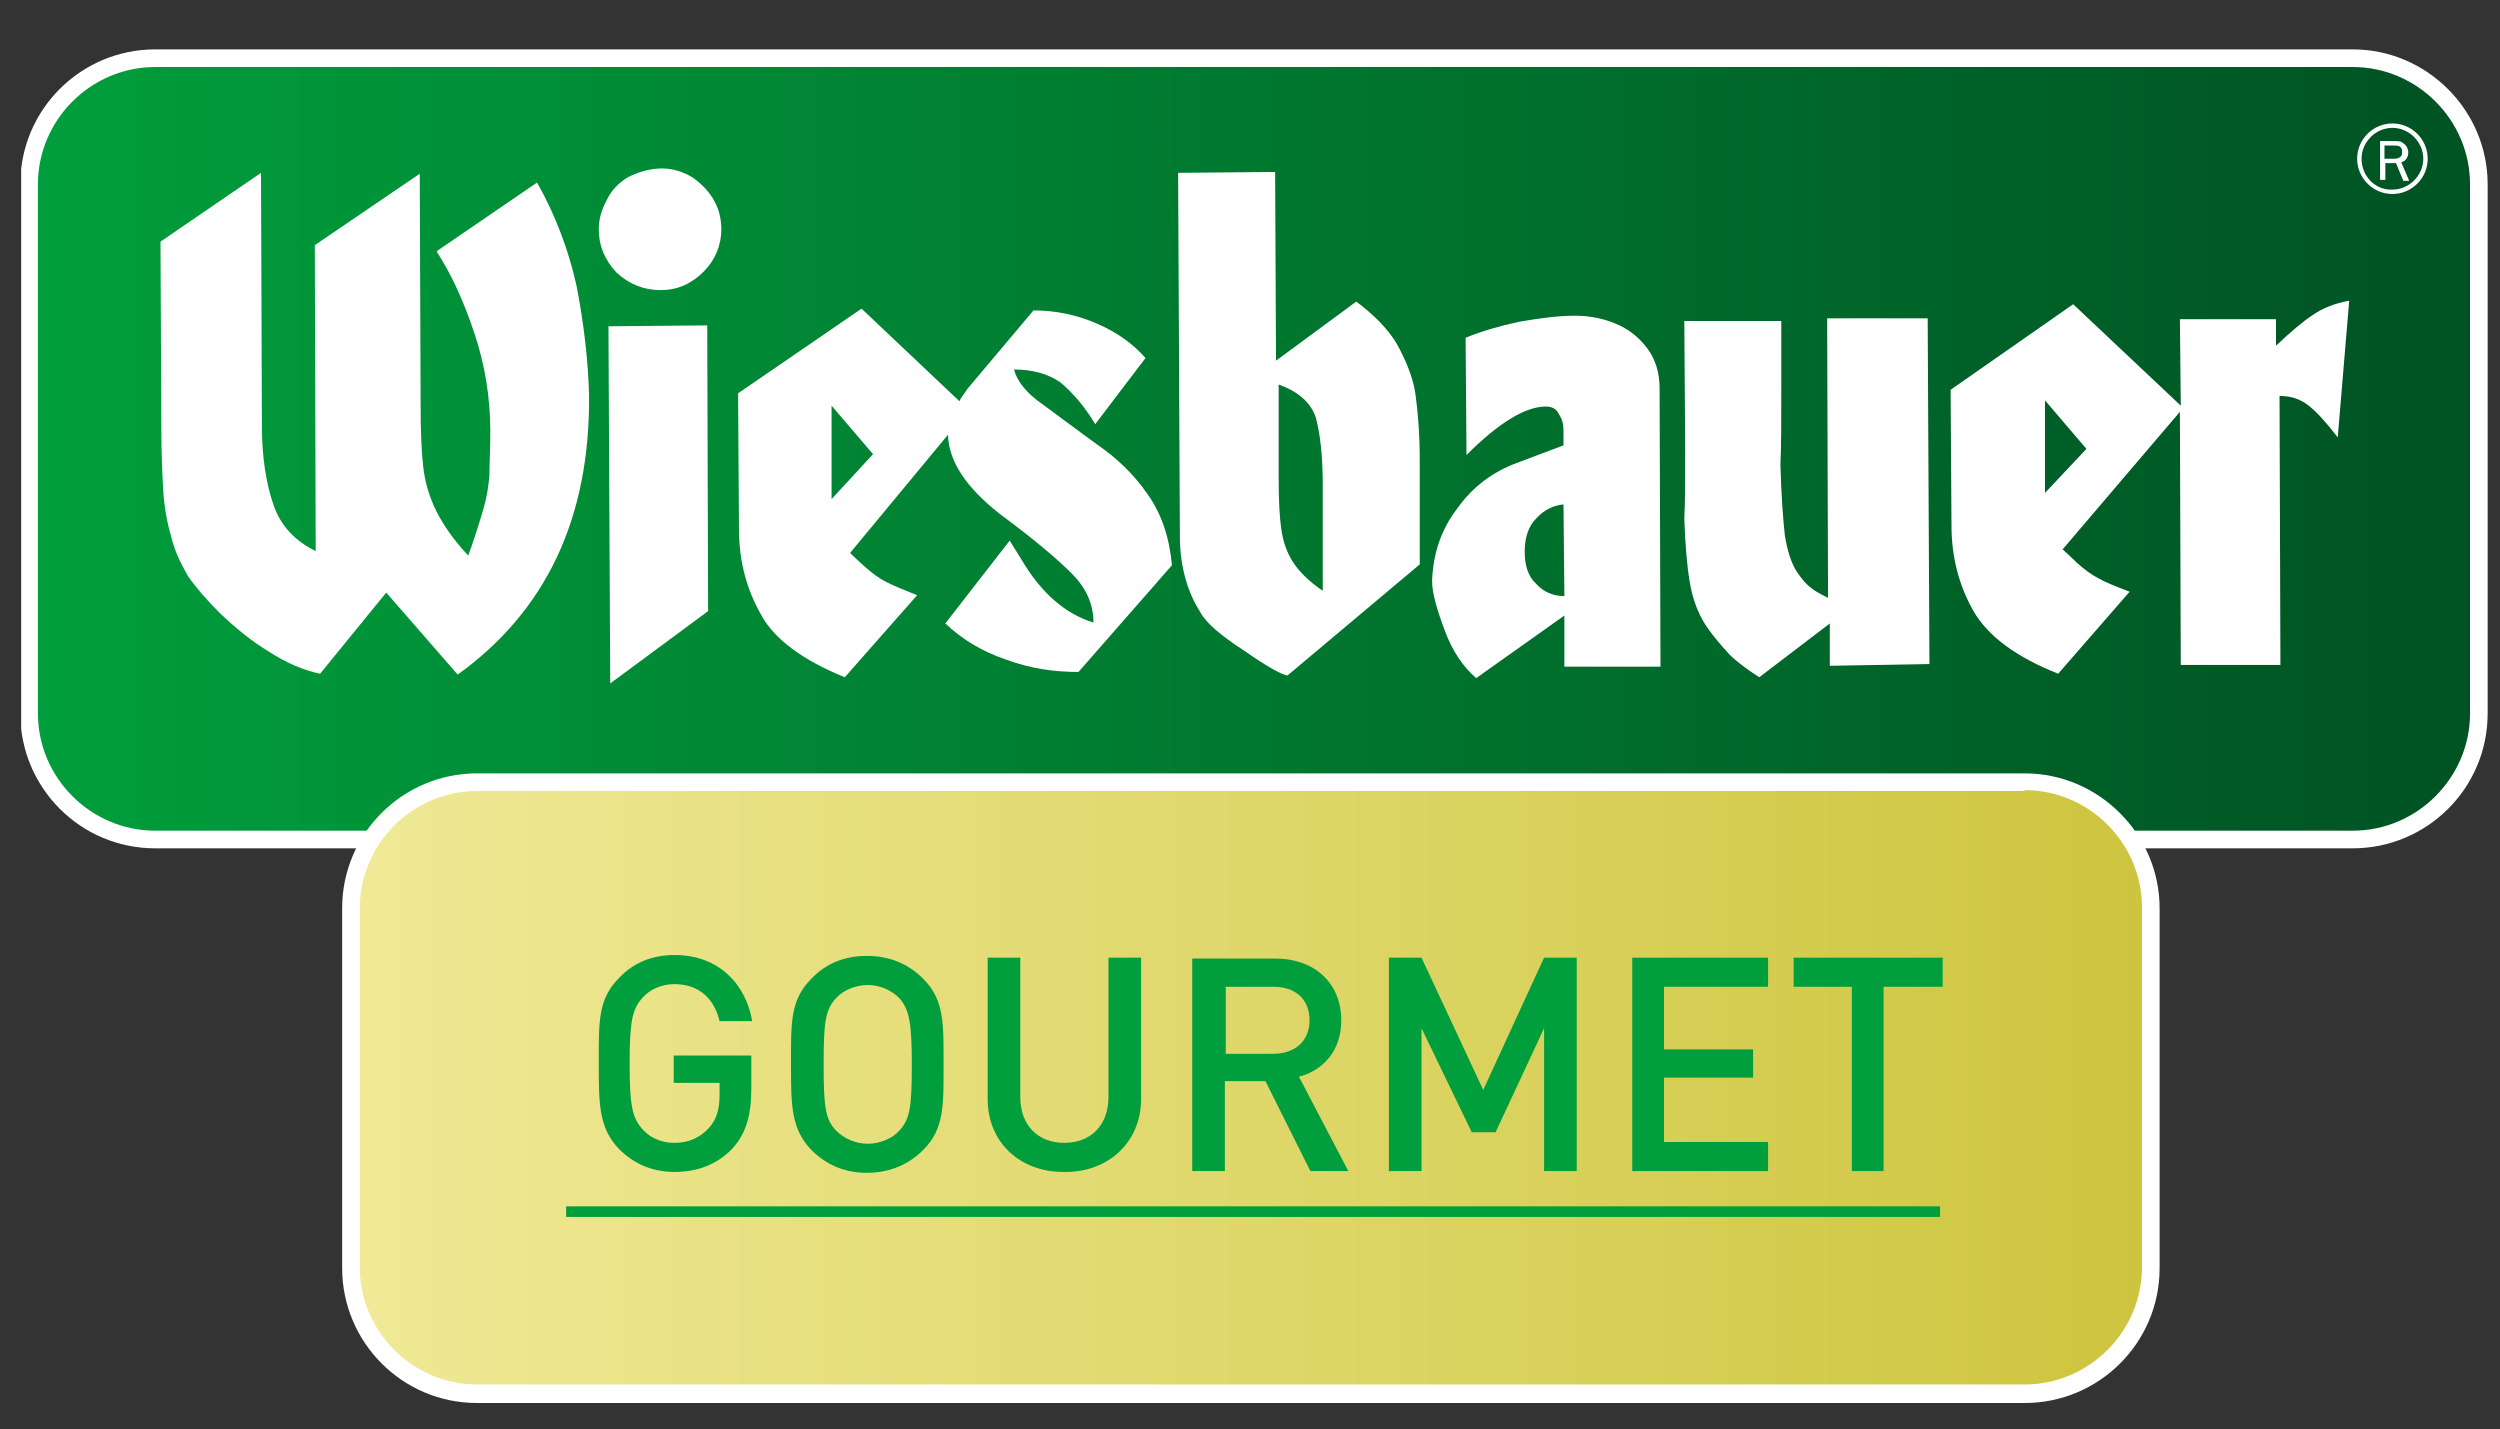
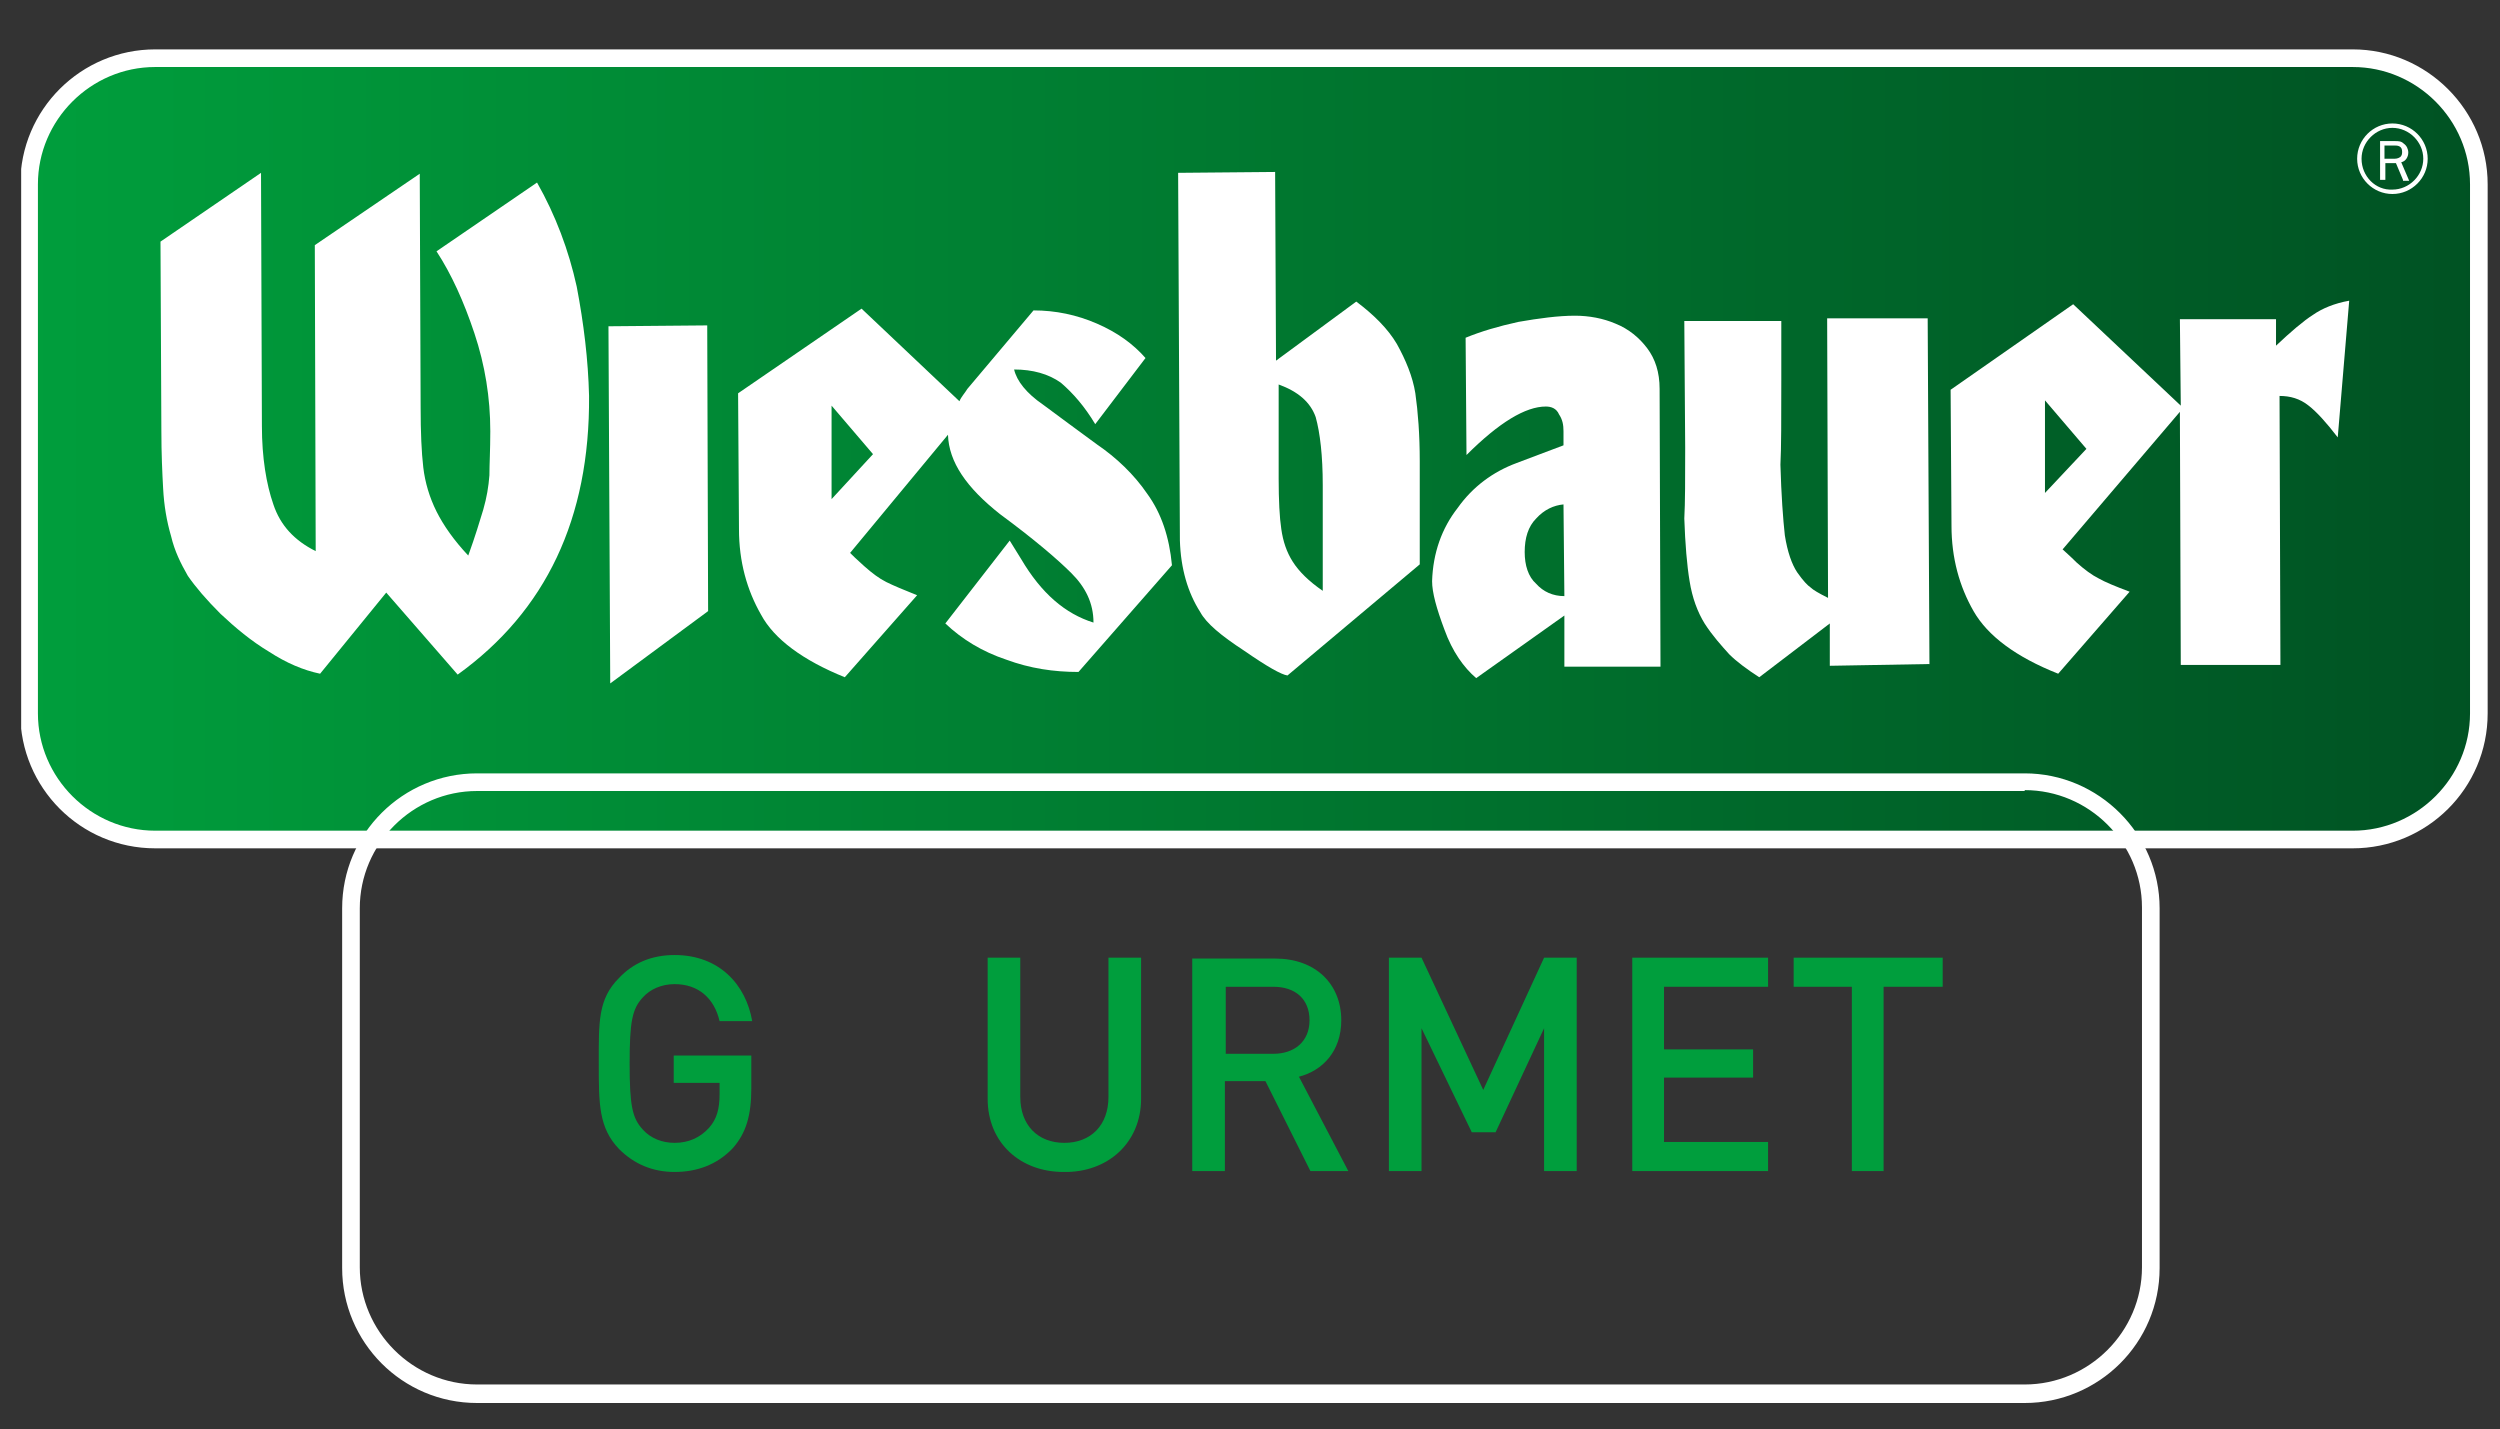
<svg xmlns="http://www.w3.org/2000/svg" xmlns:xlink="http://www.w3.org/1999/xlink" version="1.1" id="Ebene_1" x="0px" y="0px" viewBox="0 0 283.5 162.1" style="enable-background:new 0 0 283.5 162.1;" xml:space="preserve">
  <rect x="0" y="0" width="283.5" height="162.1" fill="#333333" stroke="none" />
  <style type="text/css">
	
		.st0{clip-path:url(#SVGID_00000049906298147682742160000016234801680631755958_);fill:url(#SVGID_00000114771014347574256680000013755361274340133007_);}
	.st1{clip-path:url(#SVGID_00000120542842238515724140000001320735155711453825_);fill:#FFFFFF;}
	.st2{fill:#FFFFFF;}
	.st3{clip-path:url(#SVGID_00000033335371607184259250000005090446819507397000_);fill:#FFFFFF;}
	
		.st4{clip-path:url(#SVGID_00000142175097894983741290000000949919892331947181_);fill:url(#SVGID_00000139259868636713528190000004810124978303068557_);}
	.st5{clip-path:url(#SVGID_00000178196180880280829220000015584256872207230875_);fill:#FFFFFF;}
	.st6{clip-path:url(#SVGID_00000178196180880280829220000015584256872207230875_);fill:#009E3D;}
	.st7{fill:#009E3D;}
</style>
  <g>
    <defs>
      <path id="SVGID_1_" d="M17.6,6.6C9.7,6.6,3.3,13,3.3,20.9v60c0,7.9,6.4,14.3,14.3,14.3h249.2c7.9,0,14.3-6.4,14.3-14.3v-60    c0-7.9-6.4-14.3-14.3-14.3H17.6z" />
    </defs>
    <clipPath id="SVGID_00000046305814691873967190000003087643149962599073_">
      <use xlink:href="#SVGID_1_" style="overflow:visible;" />
    </clipPath>
    <linearGradient id="SVGID_00000077318529964952435620000010371580770139397823_" gradientUnits="userSpaceOnUse" x1="1.013" y1="225.112" x2="2.961" y2="225.112" gradientTransform="matrix(142.643 0 0 -142.643 -141.153 32161.611)">
      <stop offset="0" style="stop-color:#009E3C" />
      <stop offset="1" style="stop-color:#005223" />
    </linearGradient>
    <rect x="3.3" y="6.6" style="clip-path:url(#SVGID_00000046305814691873967190000003087643149962599073_);fill:url(#SVGID_00000077318529964952435620000010371580770139397823_);" width="277.8" height="88.6" />
  </g>
  <g>
    <defs>
      <rect id="SVGID_00000154399407198536979610000004765031839047147193_" x="2.4" y="5.6" width="279.7" height="153.4" />
    </defs>
    <clipPath id="SVGID_00000172425934644067418960000008731793635515258286_">
      <use xlink:href="#SVGID_00000154399407198536979610000004765031839047147193_" style="overflow:visible;" />
    </clipPath>
    <path style="clip-path:url(#SVGID_00000172425934644067418960000008731793635515258286_);fill:#FFFFFF;" d="M266.8,5.6H17.6   c-8.4,0-15.3,6.8-15.3,15.3v60c0,8.4,6.8,15.3,15.3,15.3h249.2c8.4,0,15.3-6.8,15.3-15.3v-60C282.1,12.5,275.2,5.6,266.8,5.6    M266.8,7.6c7.3,0,13.3,6,13.3,13.3v60c0,7.3-6,13.3-13.3,13.3H17.6c-7.3,0-13.3-6-13.3-13.3v-60c0-7.3,6-13.3,13.3-13.3H266.8z" />
  </g>
  <polygon class="st2" points="69,37 80.2,36.9 80.3,69.3 69.2,77.5 " />
  <g>
    <defs>
      <rect id="SVGID_00000044882571368514443160000010656535500856528283_" x="2.4" y="5.6" width="279.7" height="153.4" />
    </defs>
    <clipPath id="SVGID_00000005260734435682753230000006836458003678293147_">
      <use xlink:href="#SVGID_00000044882571368514443160000010656535500856528283_" style="overflow:visible;" />
    </clipPath>
    <path style="clip-path:url(#SVGID_00000005260734435682753230000006836458003678293147_);fill:#FFFFFF;" d="M35.8,62.5l-0.1-34.7   l11.9-8.1l0.1,26.5c0,2.8,0.1,5.1,0.3,6.8c0.2,1.7,0.7,3.4,1.5,5c0.8,1.6,2,3.3,3.6,5c0.8-2.2,1.3-3.9,1.7-5.2   c0.4-1.4,0.6-2.6,0.7-3.9c0-1.3,0.1-2.8,0.1-5c0-3.8-0.6-7.5-1.8-11.1c-1.2-3.6-2.6-6.7-4.3-9.3l11.4-7.8c2.1,3.7,3.6,7.7,4.5,11.8   c0.8,4.2,1.3,8.3,1.4,12.4c0.1,13.9-4.9,24.4-14.9,31.6l-8.1-9.3l-7.5,9.2c-1.9-0.4-3.8-1.2-5.8-2.5c-2-1.2-3.8-2.7-5.5-4.3   c-1.6-1.6-2.8-3-3.7-4.3c-0.8-1.4-1.5-2.8-1.9-4.5c-0.5-1.7-0.8-3.5-0.9-5.4c-0.1-1.8-0.2-4-0.2-6.5l-0.1-21.5l11.4-7.8l0.1,28.7   c0,3.6,0.5,6.6,1.3,8.9C31.8,59.6,33.4,61.3,35.8,62.5" />
    <path style="clip-path:url(#SVGID_00000005260734435682753230000006836458003678293147_);fill:#FFFFFF;" d="M109.7,44.1l7.5-8.9   c2.5,0,4.9,0.5,7.2,1.5c2.3,1,4.1,2.3,5.5,3.9l-5.7,7.5c-1.2-2-2.5-3.5-3.9-4.7c-1.4-1-3.2-1.5-5.3-1.5c0.3,1.3,1.4,2.7,3.3,4   c1.9,1.4,3.9,2.9,6.1,4.5c2.2,1.5,4.2,3.4,5.7,5.6c1.6,2.2,2.5,4.9,2.8,8.1l-10.6,12.1c-2.8,0-5.5-0.4-8.2-1.4   c-2.7-0.9-5-2.3-6.9-4.1l7.3-9.4l1.3,2.1c2.3,3.9,5,6.2,8.2,7.2c0-2.2-0.9-4-2.5-5.6c-1.6-1.6-4.3-3.9-8.1-6.7   c-3.8-3-5.8-5.9-5.9-9L96.4,62.7c0.2,0.2,0.7,0.7,1.6,1.5c0.9,0.8,1.7,1.4,2.5,1.8c0.8,0.4,2,0.9,3.5,1.5l-8.2,9.3   c-4.7-1.9-8-4.3-9.5-7.1c-1.6-2.8-2.5-6-2.5-9.7l-0.1-15.4L97.7,35l11.1,10.5C109,45,109.4,44.6,109.7,44.1 M99,51.5L94.3,46   l0,10.6L99,51.5z" />
    <path style="clip-path:url(#SVGID_00000005260734435682753230000006836458003678293147_);fill:#FFFFFF;" d="M133.8,61.3l-0.2-41.7   l11-0.1l0.1,21.4l9.1-6.7c2,1.5,3.6,3.1,4.6,4.8c1,1.8,1.8,3.7,2.1,5.6c0.3,2.1,0.5,4.7,0.5,7.7l0,11.7l-15,12.6   c-0.7-0.1-2.3-1-4.9-2.8c-2.6-1.7-4.3-3.1-5-4.4C134.7,67.2,133.9,64.5,133.8,61.3 M150,67l0-12c0-3.3-0.3-5.9-0.8-7.7   c-0.6-1.7-2-2.9-4.2-3.7l0,10.7c0,2.4,0.1,4.4,0.3,5.7c0.2,1.4,0.6,2.6,1.3,3.7C147.3,64.8,148.4,65.9,150,67" />
-     <path style="clip-path:url(#SVGID_00000005260734435682753230000006836458003678293147_);fill:#FFFFFF;" d="M75.1,19.1   c1.2,0,2.4,0.4,3.4,1c1,0.7,1.8,1.5,2.4,2.5c0.6,1,0.9,2.2,0.9,3.4c0,1.8-0.7,3.5-2,4.8c-1.4,1.4-3,2.1-4.9,2.1c-1.9,0-3.6-0.7-5-2   c-1.3-1.4-2-3-2-4.9c0-1.1,0.3-2.2,0.9-3.3c0.5-1.1,1.4-2,2.4-2.6C72.4,19.5,73.7,19.1,75.1,19.1" />
    <path style="clip-path:url(#SVGID_00000005260734435682753230000006836458003678293147_);fill:#FFFFFF;" d="M207.5,75.5l0-4.8   l-8,6.1c-1.4-0.9-2.6-1.8-3.4-2.6c-0.9-1-1.9-2.1-2.8-3.5c-0.8-1.3-1.4-2.9-1.7-4.8c-0.3-1.8-0.5-4.2-0.6-7.1   c0.1-1.8,0.1-4.5,0.1-8l-0.1-14.4l11,0l0,6.7c0,4.4,0,7.7-0.1,9.6c0.1,3.5,0.3,6.2,0.5,8c0.3,1.9,0.8,3.3,1.4,4.2   c0.7,1,1.2,1.5,1.5,1.7c0.3,0.3,1,0.7,2,1.2l-0.1-31.7l11.4,0l0.2,39.2L207.5,75.5z" />
    <path style="clip-path:url(#SVGID_00000005260734435682753230000006836458003678293147_);fill:#FFFFFF;" d="M166.3,51.6l-0.1-13.3   c1.7-0.7,3.7-1.3,6-1.8c2.3-0.4,4.5-0.7,6.4-0.7c1.6,0,3.2,0.3,4.6,0.9c1.5,0.6,2.7,1.6,3.6,2.8c0.9,1.2,1.4,2.7,1.4,4.6l0.1,31.5   l-10.9,0l0-5.8l-10,7.1c-1.4-1.2-2.7-3-3.6-5.5c-0.9-2.4-1.4-4.2-1.4-5.5c0.1-3.2,1.1-6,2.9-8.3c1.7-2.4,4-4.1,6.7-5.1l5.3-2l0-1.6   c0-0.7-0.1-1.3-0.5-1.9c-0.3-0.7-0.9-0.9-1.5-0.9C173,46.1,170,47.9,166.3,51.6 M177.3,57.2c-1.1,0.1-2.2,0.6-3.1,1.6   c-0.9,0.9-1.3,2.2-1.3,3.8c0,1.5,0.4,2.8,1.3,3.6c0.8,0.9,1.9,1.4,3.2,1.4L177.3,57.2z" />
    <path style="clip-path:url(#SVGID_00000005260734435682753230000006836458003678293147_);fill:#FFFFFF;" d="M247.2,36.2l10.9,0l0,3   c1.7-1.6,3.1-2.8,4.2-3.5c1-0.7,2.4-1.3,4.1-1.6l-1.3,15.5c-1.3-1.7-2.4-2.9-3.3-3.6c-1-0.8-2.1-1.1-3.3-1.1l0.1,30.5l-11.3,0   l-0.1-28.7l-13.3,15.6c0.2,0.2,0.8,0.7,1.6,1.5c0.9,0.8,1.7,1.4,2.5,1.8c0.7,0.4,1.9,0.9,3.5,1.5l-8.1,9.3c-4.8-1.9-8-4.3-9.6-7.1   c-1.6-2.8-2.5-6-2.5-9.7l-0.1-15.4l13.9-9.7L247.3,46L247.2,36.2z M236.6,50.9l-4.7-5.5l0,10.5L236.6,50.9z" />
    <path style="clip-path:url(#SVGID_00000005260734435682753230000006836458003678293147_);fill:#FFFFFF;" d="M267.3,18   c0,2.2,1.8,4,4,4c2.2,0,4-1.8,4-4c0-2.2-1.8-4-4-4C269.1,14,267.3,15.8,267.3,18 M267.8,18c0-1.9,1.6-3.5,3.5-3.5   c1.9,0,3.5,1.6,3.5,3.5c0,1.9-1.6,3.5-3.5,3.5C269.4,21.6,267.8,20,267.8,18" />
    <path style="clip-path:url(#SVGID_00000005260734435682753230000006836458003678293147_);fill:#FFFFFF;" d="M272.5,20.4l-0.8-1.9   h-1.2v1.9h-0.6v-4.4h1.7c0.4,0,0.7,0,1,0.3c0.3,0.2,0.5,0.6,0.5,1c0,0.5-0.3,1-0.8,1.1l0.9,2.1H272.5z M271.4,18   c0.3,0,0.5,0,0.8-0.2c0.2-0.2,0.2-0.4,0.2-0.6c0-0.3-0.1-0.5-0.3-0.6c-0.2-0.1-0.4-0.1-0.6-0.1h-1.1V18H271.4z" />
  </g>
  <g>
    <defs>
-       <path id="SVGID_00000173159672991533359480000013680735611220723632_" d="M54.1,88.7c-7.9,0-14.3,6.4-14.3,14.3v40.8    c0,7.9,6.4,14.3,14.3,14.3h175.5c7.9,0,14.3-6.4,14.3-14.3V103c0-7.9-6.4-14.3-14.3-14.3H54.1z" />
-     </defs>
+       </defs>
    <clipPath id="SVGID_00000178183627649478021030000015157657839380928145_">
      <use xlink:href="#SVGID_00000173159672991533359480000013680735611220723632_" style="overflow:visible;" />
    </clipPath>
    <linearGradient id="SVGID_00000180331709265025153860000004607590896068210569_" gradientUnits="userSpaceOnUse" x1="1.187" y1="225.059" x2="3.135" y2="225.059" gradientTransform="matrix(104.8 0 0 -104.8 -84.577 23709.619)">
      <stop offset="0" style="stop-color:#F0E996" />
      <stop offset="1" style="stop-color:#CDC53E" />
    </linearGradient>
    <rect x="39.8" y="88.7" style="clip-path:url(#SVGID_00000178183627649478021030000015157657839380928145_);fill:url(#SVGID_00000180331709265025153860000004607590896068210569_);" width="204.1" height="69.4" />
  </g>
  <g>
    <defs>
      <rect id="SVGID_00000075125842599441813490000000607735761388078011_" x="2.4" y="5.6" width="279.7" height="153.4" />
    </defs>
    <clipPath id="SVGID_00000170999014771584729520000016259170364351932599_">
      <use xlink:href="#SVGID_00000075125842599441813490000000607735761388078011_" style="overflow:visible;" />
    </clipPath>
    <path style="clip-path:url(#SVGID_00000170999014771584729520000016259170364351932599_);fill:#FFFFFF;" d="M229.6,87.7H54.1   c-8.4,0-15.3,6.8-15.3,15.3v40.8c0,8.4,6.8,15.3,15.3,15.3h175.5c8.4,0,15.3-6.8,15.3-15.3V103C244.9,94.6,238,87.7,229.6,87.7    M229.6,89.6c7.3,0,13.3,6,13.3,13.3v40.8c0,7.3-6,13.3-13.3,13.3H54.1c-7.3,0-13.3-6-13.3-13.3V103c0-7.3,6-13.3,13.3-13.3H229.6z   " />
    <path style="clip-path:url(#SVGID_00000170999014771584729520000016259170364351932599_);fill:#009E3D;" d="M85.2,123.4v-3.7h-8.8   v3.1h5.2v1.3c0,1.6-0.3,2.8-1.2,3.8c-1,1.1-2.3,1.7-3.9,1.7c-1.4,0-2.7-0.5-3.6-1.5c-1.2-1.3-1.5-2.7-1.5-7.5   c0-4.8,0.3-6.2,1.5-7.5c0.8-0.9,2.1-1.5,3.6-1.5c2.7,0,4.5,1.6,5.1,4.2h3.7c-0.7-4.1-3.7-7.5-8.8-7.5c-2.6,0-4.7,0.9-6.3,2.6   c-2.4,2.4-2.3,5-2.3,9.7c0,4.6,0,7.3,2.3,9.7c1.7,1.7,3.8,2.6,6.3,2.6c2.5,0,4.8-0.8,6.6-2.7C84.6,128.5,85.2,126.5,85.2,123.4" />
-     <path style="clip-path:url(#SVGID_00000170999014771584729520000016259170364351932599_);fill:#009E3D;" d="M107,120.7   c0-4.6,0.1-7.3-2.3-9.7c-1.7-1.7-3.8-2.6-6.4-2.6s-4.7,0.9-6.3,2.6c-2.4,2.4-2.3,5-2.3,9.7c0,4.6,0,7.3,2.3,9.7   c1.7,1.7,3.8,2.6,6.3,2.6s4.7-0.9,6.4-2.6C107.1,128,107,125.3,107,120.7 M103.4,120.7c0,4.8-0.2,6.2-1.4,7.5   c-0.8,0.9-2.2,1.5-3.6,1.5c-1.4,0-2.7-0.6-3.6-1.5c-1.2-1.3-1.4-2.6-1.4-7.5c0-4.8,0.2-6.2,1.4-7.5c0.8-0.9,2.2-1.5,3.6-1.5   c1.4,0,2.7,0.6,3.6,1.5C103.1,114.5,103.4,115.9,103.4,120.7" />
    <path style="clip-path:url(#SVGID_00000170999014771584729520000016259170364351932599_);fill:#009E3D;" d="M129.4,124.6v-16h-3.7   v15.8c0,3.2-2,5.2-5,5.2c-3,0-5-2-5-5.2v-15.8h-3.7v16c0,5,3.7,8.3,8.6,8.3C125.6,133,129.4,129.6,129.4,124.6" />
    <path style="clip-path:url(#SVGID_00000170999014771584729520000016259170364351932599_);fill:#009E3D;" d="M152.9,132.8l-5.6-10.7   c2.7-0.7,4.8-2.9,4.8-6.4c0-4.1-2.9-7-7.5-7h-9.4v24.1h3.7v-10.2h4.6l5.1,10.2H152.9z M148.5,115.7c0,2.4-1.7,3.8-4.1,3.8H139v-7.6   h5.4C146.9,111.9,148.5,113.3,148.5,115.7" />
  </g>
  <polygon class="st7" points="178.8,132.8 178.8,108.6 175.1,108.6 168.2,123.6 161.2,108.6 157.5,108.6 157.5,132.8 161.2,132.8   161.2,116.6 166.9,128.4 169.6,128.4 175.1,116.6 175.1,132.8 " />
  <polygon class="st7" points="200.5,132.8 200.5,129.5 188.7,129.5 188.7,122.2 198.8,122.2 198.8,119 188.7,119 188.7,111.9   200.5,111.9 200.5,108.6 185.1,108.6 185.1,132.8 " />
  <polygon class="st7" points="220.3,111.9 220.3,108.6 203.4,108.6 203.4,111.9 210,111.9 210,132.8 213.6,132.8 213.6,111.9 " />
-   <rect x="64.2" y="136.8" class="st7" width="155.8" height="1.2" />
</svg>